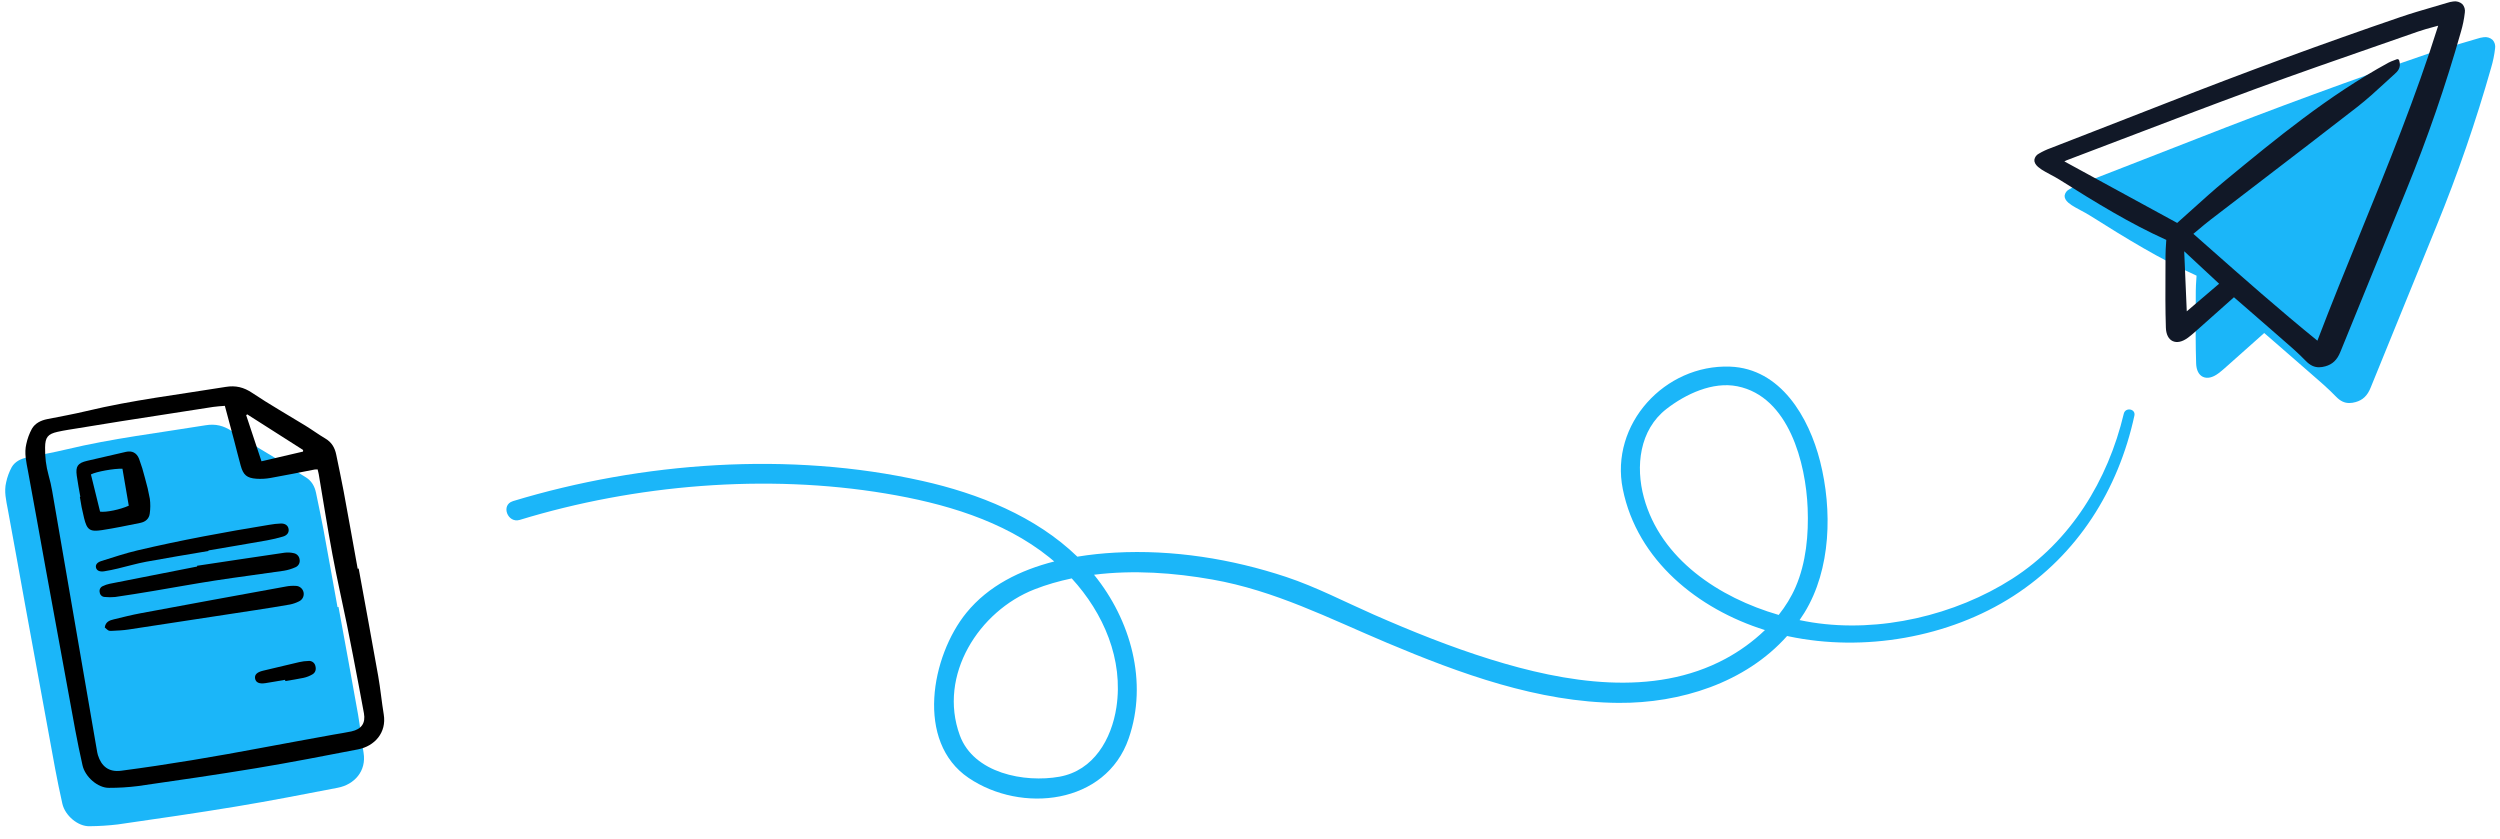
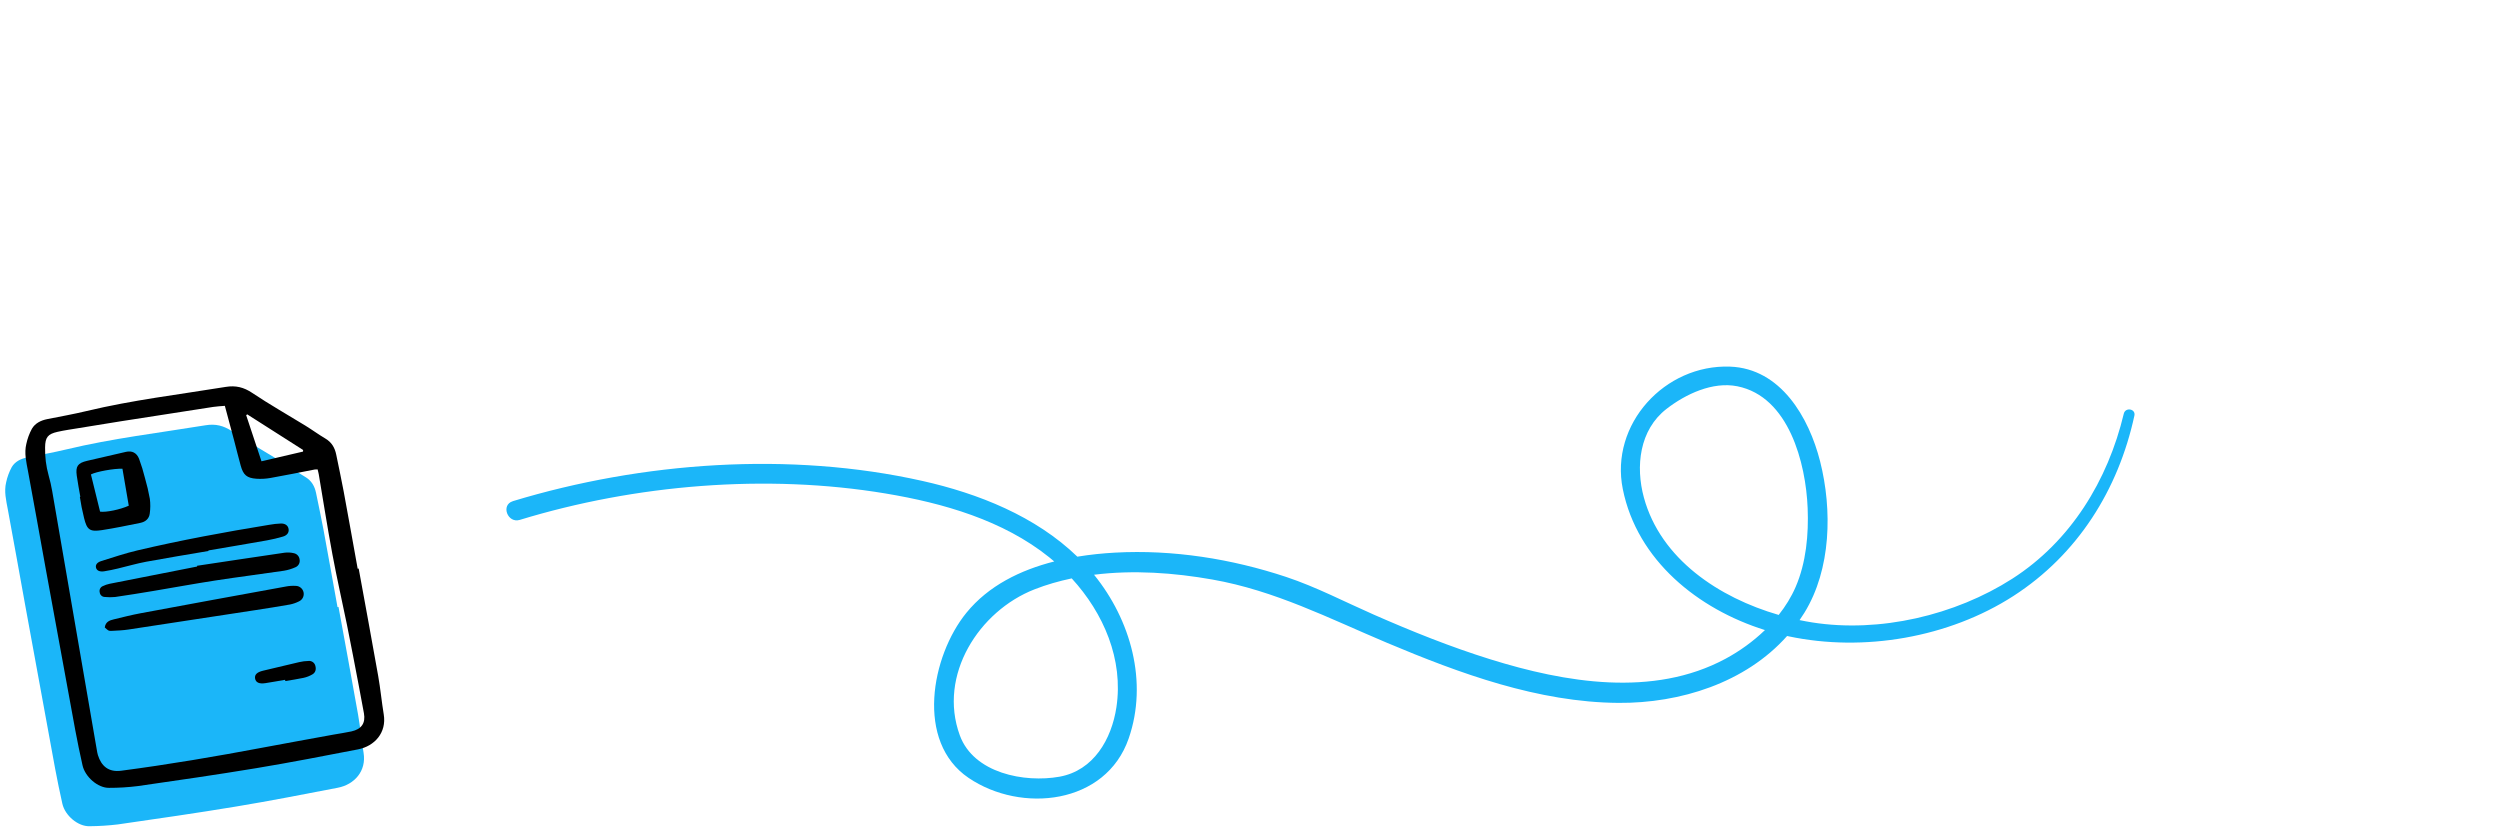
<svg xmlns="http://www.w3.org/2000/svg" width="408" height="137" viewBox="0 0 408 137" fill="none">
  <path d="M83.68 81.794C104.801 75.381 128.922 73.639 150.532 78.487C159.661 80.535 168.995 84.239 175.825 90.849C177.897 90.51 179.97 90.296 181.984 90.188C191.378 89.672 200.983 91.195 209.895 94.154C214.818 95.791 219.477 98.234 224.219 100.316C230.428 103.041 236.736 105.578 243.216 107.596C255.422 111.397 269.795 113.864 281.601 107.512C283.884 106.285 286.104 104.695 288.04 102.828C277.123 99.41 267.192 91.459 264.842 79.825C262.702 69.228 271.702 59.443 282.344 59.834C290.616 60.138 295.227 68.116 297.045 75.309C299.039 83.197 298.854 92.894 294.483 99.992C294.229 100.404 293.962 100.805 293.69 101.202C294.385 101.344 295.08 101.474 295.768 101.583C306.754 103.311 319.08 100.42 328.395 94.454C337.93 88.347 344.008 78.41 346.603 67.51C346.865 66.414 348.574 66.709 348.334 67.825C345.714 79.932 339.061 90.511 328.599 97.26C318.042 104.07 304.138 106.447 291.898 103.846C291.818 103.831 291.736 103.808 291.656 103.793C284.852 111.44 274.214 114.783 264.138 114.711C251.053 114.619 238.264 109.921 226.345 104.901C216.856 100.902 208.073 96.382 197.85 94.578C191.609 93.473 184.957 92.993 178.546 93.798C184.537 101.173 187.387 111.304 184.205 120.507C180.464 131.33 166.664 132.774 158.075 126.953C149.358 121.046 151.983 107.061 157.711 100.015C161.319 95.579 166.531 93.034 172.051 91.631C171.784 91.403 171.517 91.179 171.246 90.96C163.709 84.9 153.915 82.101 144.545 80.54C125.052 77.29 103.708 79.081 84.834 84.845C82.84 85.455 81.691 82.404 83.693 81.797L83.68 81.794ZM293.046 95.797C294.773 91.804 295.18 87.228 295.009 82.924C294.714 75.591 291.952 64.725 283.538 63.041C279.49 62.233 275.089 64.322 271.977 66.731C267.54 70.163 266.9 76.122 268.284 81.205C271.025 91.26 280.571 97.546 290.282 100.356C291.4 98.946 292.345 97.419 293.046 95.797ZM168.832 96.181C159.782 99.713 153.045 110.181 156.642 120.009C158.91 126.205 167.203 127.777 172.902 126.759C178.489 125.758 181.411 120.622 182.199 115.427C183.376 107.61 180.099 100.059 174.905 94.394C172.835 94.83 170.801 95.409 168.832 96.181Z" fill="#1BB6F9" />
  <g clip-path="url(#clip0_7010_3111)">
-     <path d="M339.607 30.007C338.937 30.248 338.291 30.552 337.678 30.915C337.485 31.011 337.318 31.152 337.191 31.327C337.064 31.502 336.98 31.705 336.947 31.919C336.916 32.31 337.121 32.702 337.554 33.082C337.914 33.378 338.302 33.638 338.712 33.858C339.027 34.039 339.348 34.21 339.668 34.381C340.127 34.626 340.602 34.877 341.044 35.157C347.039 38.934 352.494 42.283 358.478 44.989C358.465 45.205 358.451 45.419 358.436 45.634C358.396 46.239 358.354 46.864 358.353 47.481C358.352 48.414 358.348 49.346 358.342 50.28C358.327 53.24 358.311 56.3 358.409 59.31C358.445 60.395 358.832 61.171 359.499 61.494C360.2 61.833 361.101 61.636 362.037 60.935C362.374 60.683 362.72 60.399 363.094 60.067C364.733 58.612 366.369 57.155 368.022 55.683L369.519 54.349C369.53 54.358 369.541 54.366 369.552 54.375L370.936 55.574C372.512 56.938 374.142 58.349 375.733 59.75C376.186 60.149 376.642 60.545 377.1 60.939C378.497 62.147 379.943 63.395 381.241 64.734C381.929 65.442 382.598 65.775 383.402 65.775C383.749 65.77 384.093 65.719 384.426 65.622C385.599 65.301 386.356 64.579 386.88 63.286C388.856 58.411 390.878 53.459 392.833 48.672C394.438 44.738 396.042 40.805 397.644 36.871C401.096 28.426 404.075 19.792 406.565 11.011C406.866 9.992 407.079 8.949 407.199 7.893C407.239 7.648 407.224 7.397 407.155 7.159C407.086 6.921 406.965 6.702 406.8 6.517C406.602 6.337 406.366 6.204 406.11 6.127C405.854 6.051 405.585 6.033 405.321 6.076C404.972 6.118 404.627 6.196 404.294 6.309L404.249 6.323C403.5 6.548 402.749 6.766 401.998 6.985C400.253 7.493 398.449 8.018 396.698 8.617C384.053 12.944 371.229 17.655 358.582 22.618C354.934 24.049 351.22 25.493 347.627 26.888C344.953 27.925 342.279 28.965 339.607 30.007Z" fill="#1BB6F9" />
-   </g>
+     </g>
  <g clip-path="url(#clip1_7010_3111)">
    <path d="M334.669 24.17C333.998 24.411 333.353 24.715 332.739 25.078C332.547 25.174 332.38 25.316 332.252 25.49C332.125 25.665 332.042 25.868 332.009 26.082C331.978 26.473 332.183 26.865 332.615 27.245C332.975 27.541 333.363 27.801 333.774 28.021C334.088 28.202 334.409 28.373 334.729 28.544C335.188 28.789 335.663 29.041 336.105 29.32C342.1 33.097 347.556 36.446 353.539 39.152C353.526 39.368 353.512 39.583 353.497 39.797C353.457 40.402 353.415 41.027 353.414 41.645C353.413 42.577 353.409 43.51 353.403 44.443C353.388 47.403 353.372 50.463 353.471 53.473C353.506 54.558 353.893 55.334 354.56 55.657C355.261 55.996 356.163 55.799 357.098 55.098C357.436 54.846 357.781 54.562 358.155 54.23C359.794 52.775 361.431 51.318 363.083 49.846L364.58 48.512C364.592 48.521 364.603 48.529 364.613 48.538L365.997 49.737C367.574 51.101 369.203 52.512 370.794 53.913C371.247 54.312 371.703 54.708 372.161 55.102C373.558 56.31 375.004 57.559 376.303 58.897C376.991 59.605 377.66 59.938 378.463 59.938C378.81 59.933 379.154 59.882 379.488 59.785C380.66 59.464 381.417 58.743 381.941 57.449C383.917 52.574 385.939 47.623 387.894 42.835C389.499 38.901 391.103 34.968 392.705 31.034C396.158 22.589 399.136 13.955 401.626 5.174C401.928 4.155 402.14 3.112 402.26 2.056C402.3 1.811 402.285 1.56 402.216 1.322C402.147 1.084 402.026 0.865 401.862 0.68C401.663 0.5 401.428 0.367 401.172 0.291C400.916 0.214 400.646 0.196 400.382 0.239C400.033 0.281 399.689 0.359 399.355 0.472L399.31 0.486C398.561 0.711 397.81 0.929 397.059 1.148C395.314 1.656 393.51 2.181 391.76 2.78C379.115 7.107 366.29 11.818 353.643 16.782C349.995 18.212 346.281 19.656 342.689 21.051C340.014 22.088 337.34 23.128 334.669 24.17ZM358.74 37.51C359.436 36.924 360.096 36.371 360.773 35.85C363.428 33.809 366.086 31.771 368.747 29.736C373.974 25.733 379.38 21.594 384.667 17.484C386.283 16.228 387.818 14.816 389.302 13.453C389.811 12.986 390.32 12.517 390.834 12.054C391.243 11.684 391.928 11.067 391.548 9.86C391.536 9.821 391.516 9.784 391.489 9.753C391.462 9.722 391.429 9.697 391.391 9.679C391.354 9.662 391.314 9.652 391.273 9.651C391.232 9.65 391.191 9.657 391.153 9.672C390.994 9.737 390.841 9.794 390.693 9.848C390.386 9.953 390.087 10.081 389.797 10.23C379.986 15.595 371.451 22.629 363.197 29.432C361.33 30.97 359.571 32.557 357.71 34.235C356.92 34.948 356.122 35.663 355.315 36.383L336.906 26.342C337.012 26.276 337.123 26.219 337.239 26.172C340.2 25.049 343.159 23.923 346.118 22.792C353.362 20.029 360.854 17.172 368.253 14.454C374.843 12.034 381.586 9.689 388.107 7.421C390.275 6.667 392.443 5.912 394.61 5.155C395.45 4.861 396.298 4.631 397.195 4.388C397.433 4.324 397.672 4.259 397.912 4.193C394.299 15.722 389.69 27.03 385.23 37.972C382.887 43.721 380.465 49.662 378.201 55.599C372.047 50.611 366.078 45.337 360.303 40.235C359.523 39.545 358.742 38.855 357.958 38.164C358.225 37.941 358.484 37.723 358.739 37.51H358.74ZM362.16 46.304L356.88 50.808L356.462 41.005L362.16 46.304Z" fill="#111827" />
  </g>
  <path d="M55.245 99.05C56.312 104.902 57.401 110.752 58.435 116.611C58.8 118.681 58.992 120.782 59.335 122.857C59.827 125.833 57.836 128.036 55.141 128.557C49.618 129.625 44.095 130.702 38.547 131.623C32.118 132.69 25.666 133.618 19.215 134.548C17.689 134.73 16.153 134.827 14.616 134.839C12.749 134.899 10.61 133.116 10.173 131.148C9.753 129.254 9.35 127.354 8.998 125.446C7.361 116.569 5.735 107.69 4.12 98.808C3.169 93.591 2.253 88.367 1.279 83.155C1.002 81.677 0.642 80.209 1.003 78.716C1.186 77.85 1.493 77.015 1.914 76.237C2.442 75.336 3.368 74.871 4.408 74.663C6.551 74.236 8.705 73.853 10.829 73.344C18.323 71.546 25.969 70.642 33.559 69.401C35.173 69.137 36.489 69.457 37.871 70.383C40.693 72.274 43.66 73.948 46.556 75.73C47.658 76.409 48.705 77.179 49.818 77.837C50.846 78.445 51.356 79.343 51.582 80.464C51.983 82.447 52.418 84.424 52.787 86.413C53.57 90.632 54.319 94.857 55.082 99.08L55.245 99.05Z" fill="#1BB6F9" />
  <path d="M58.537 92.786C59.604 98.639 60.692 104.488 61.726 110.346C62.092 112.417 62.283 114.518 62.627 116.593C63.119 119.569 61.132 121.774 58.435 122.296C52.913 123.364 47.389 124.441 41.841 125.361C35.412 126.429 28.96 127.358 22.51 128.286C20.944 128.483 19.367 128.581 17.789 128.577C15.979 128.604 13.887 126.793 13.465 124.89C13.045 122.996 12.642 121.097 12.29 119.189C10.652 110.311 9.026 101.432 7.412 92.55C6.461 87.333 5.545 82.109 4.571 76.897C4.294 75.419 3.933 73.951 4.294 72.458C4.477 71.592 4.783 70.757 5.204 69.979C5.731 69.077 6.656 68.611 7.696 68.403C9.839 67.976 11.993 67.593 14.117 67.084C21.611 65.286 29.257 64.381 36.847 63.141C38.461 62.877 39.777 63.193 41.16 64.12C43.981 66.012 46.949 67.685 49.845 69.468C50.947 70.146 51.994 70.916 53.107 71.574C54.134 72.181 54.646 73.078 54.873 74.198C55.273 76.182 55.709 78.16 56.078 80.147C56.86 84.366 57.61 88.592 58.373 92.815L58.537 92.786ZM36.696 66.232C35.982 66.297 35.38 66.32 34.788 66.411C29.748 67.187 24.709 67.97 19.672 68.76C17.395 69.118 15.12 69.492 12.846 69.867C11.69 70.057 10.527 70.219 9.386 70.476C7.794 70.834 7.378 71.383 7.359 73.011C7.326 74.55 7.518 76.086 7.931 77.569C8.175 78.425 8.372 79.294 8.523 80.171C10.956 94.247 13.383 108.324 15.803 122.402C15.844 122.682 15.902 122.96 15.979 123.233C16.531 125.006 17.695 126.054 19.77 125.783C27.519 124.769 35.217 123.455 42.894 122.008C46.752 121.281 50.615 120.586 54.477 119.88C55.431 119.706 56.395 119.577 57.342 119.369C58.995 119.004 59.687 118.027 59.393 116.399C58.818 113.216 58.197 110.041 57.589 106.864C57.276 105.234 56.962 103.605 56.627 101.981C55.835 98.137 54.965 94.308 54.247 90.451C53.438 86.116 52.761 81.756 52.022 77.407C51.977 77.141 51.897 76.879 51.832 76.609C51.691 76.601 51.549 76.603 51.409 76.616C48.985 77.082 46.566 77.574 44.136 78.005C43.38 78.14 42.61 78.182 41.843 78.13C40.279 78.017 39.708 77.517 39.286 76.005C38.906 74.642 38.575 73.266 38.213 71.897C37.726 70.064 37.232 68.232 36.696 66.233L36.696 66.232ZM49.455 73.698L49.467 73.437L40.34 67.619L40.178 67.767C41.002 70.246 41.825 72.726 42.673 75.282L49.455 73.698Z" fill="black" />
  <path d="M13.111 81.085C12.914 79.931 12.685 78.782 12.527 77.622C12.318 76.093 12.686 75.572 14.201 75.211C16.319 74.706 18.445 74.229 20.567 73.741C21.522 73.522 22.303 73.876 22.697 74.878C23.074 75.899 23.394 76.94 23.655 77.997C23.983 79.12 24.251 80.261 24.456 81.414C24.557 82.207 24.553 83.01 24.442 83.802C24.343 84.654 23.739 85.163 22.924 85.328C20.827 85.753 18.73 86.197 16.616 86.519C14.639 86.82 14.191 86.457 13.719 84.542C13.574 83.954 13.441 83.363 13.322 82.769C13.212 82.215 13.129 81.656 13.033 81.099L13.111 81.085ZM16.333 83.5C17.305 83.644 19.623 83.161 21.015 82.529L19.983 76.5C18.676 76.435 15.683 76.971 14.84 77.429L16.333 83.5Z" fill="black" />
  <path d="M32.157 92.335C36.913 91.62 41.669 90.896 46.429 90.203C46.947 90.135 47.474 90.163 47.982 90.286C48.223 90.34 48.441 90.468 48.605 90.653C48.769 90.837 48.871 91.069 48.896 91.315C48.942 91.558 48.907 91.809 48.798 92.031C48.688 92.252 48.509 92.432 48.288 92.543C47.669 92.828 47.016 93.03 46.344 93.142C42.625 93.693 38.894 94.159 35.178 94.731C31.782 95.253 28.402 95.879 25.013 96.446C22.939 96.792 20.864 97.13 18.784 97.43C18.223 97.484 17.657 97.483 17.096 97.425C16.89 97.421 16.694 97.342 16.542 97.203C16.391 97.064 16.295 96.874 16.273 96.67C16.221 96.471 16.241 96.26 16.331 96.075C16.42 95.89 16.573 95.743 16.762 95.661C17.123 95.485 17.506 95.354 17.899 95.272C22.656 94.326 27.415 93.388 32.176 92.457C32.17 92.417 32.163 92.376 32.157 92.335Z" fill="black" />
  <path d="M17.098 102.403C17.229 101.467 17.889 101.242 18.57 101.079C20.026 100.729 21.478 100.356 22.949 100.082C30.829 98.614 38.712 97.164 46.599 95.731C47.153 95.621 47.719 95.582 48.283 95.615C48.582 95.623 48.869 95.733 49.098 95.925C49.326 96.118 49.483 96.382 49.543 96.675C49.602 96.968 49.561 97.272 49.426 97.539C49.291 97.805 49.069 98.018 48.797 98.143C48.331 98.379 47.835 98.552 47.323 98.655C45.45 98.988 43.569 99.281 41.689 99.571C34.766 100.636 27.843 101.694 20.918 102.745C20.041 102.877 19.147 102.912 18.258 102.956C17.707 102.982 17.705 102.951 17.098 102.403Z" fill="black" />
  <path d="M34.024 89.92C30.633 90.5 27.236 91.047 23.854 91.675C22.305 91.962 20.788 92.417 19.252 92.779C18.504 92.954 17.75 93.122 16.992 93.237C16.26 93.347 15.799 93.116 15.675 92.67C15.548 92.208 15.812 91.788 16.535 91.562C18.504 90.947 20.465 90.285 22.47 89.815C29.565 88.149 36.729 86.823 43.921 85.651C44.558 85.534 45.202 85.463 45.849 85.437C46.576 85.424 47.017 85.789 47.1 86.34C47.184 86.891 46.878 87.364 46.181 87.569C45.327 87.822 44.461 88.028 43.585 88.186C40.396 88.751 37.201 89.285 34.009 89.831L34.024 89.92Z" fill="black" />
  <path d="M46.529 110.944C45.453 111.128 44.38 111.328 43.301 111.492C42.3 111.644 41.748 111.38 41.632 110.747C41.516 110.114 41.937 109.696 42.925 109.459C44.891 108.99 46.854 108.511 48.825 108.06C49.335 107.941 49.856 107.875 50.38 107.866C50.627 107.848 50.872 107.919 51.071 108.066C51.27 108.213 51.41 108.425 51.466 108.666C51.624 109.23 51.497 109.753 50.997 110.052C50.547 110.318 50.058 110.51 49.547 110.622C48.562 110.839 47.559 110.977 46.563 111.147C46.552 111.08 46.541 111.012 46.529 110.944Z" fill="black" />
  <defs>
    <clipPath id="clip0_7010_3111">
      <rect width="70.49" height="60.163" fill="white" transform="translate(336.939 5.837)" />
    </clipPath>
    <clipPath id="clip1_7010_3111">
-       <rect width="70.49" height="60.163" fill="white" transform="translate(332)" />
-     </clipPath>
+       </clipPath>
  </defs>
</svg>